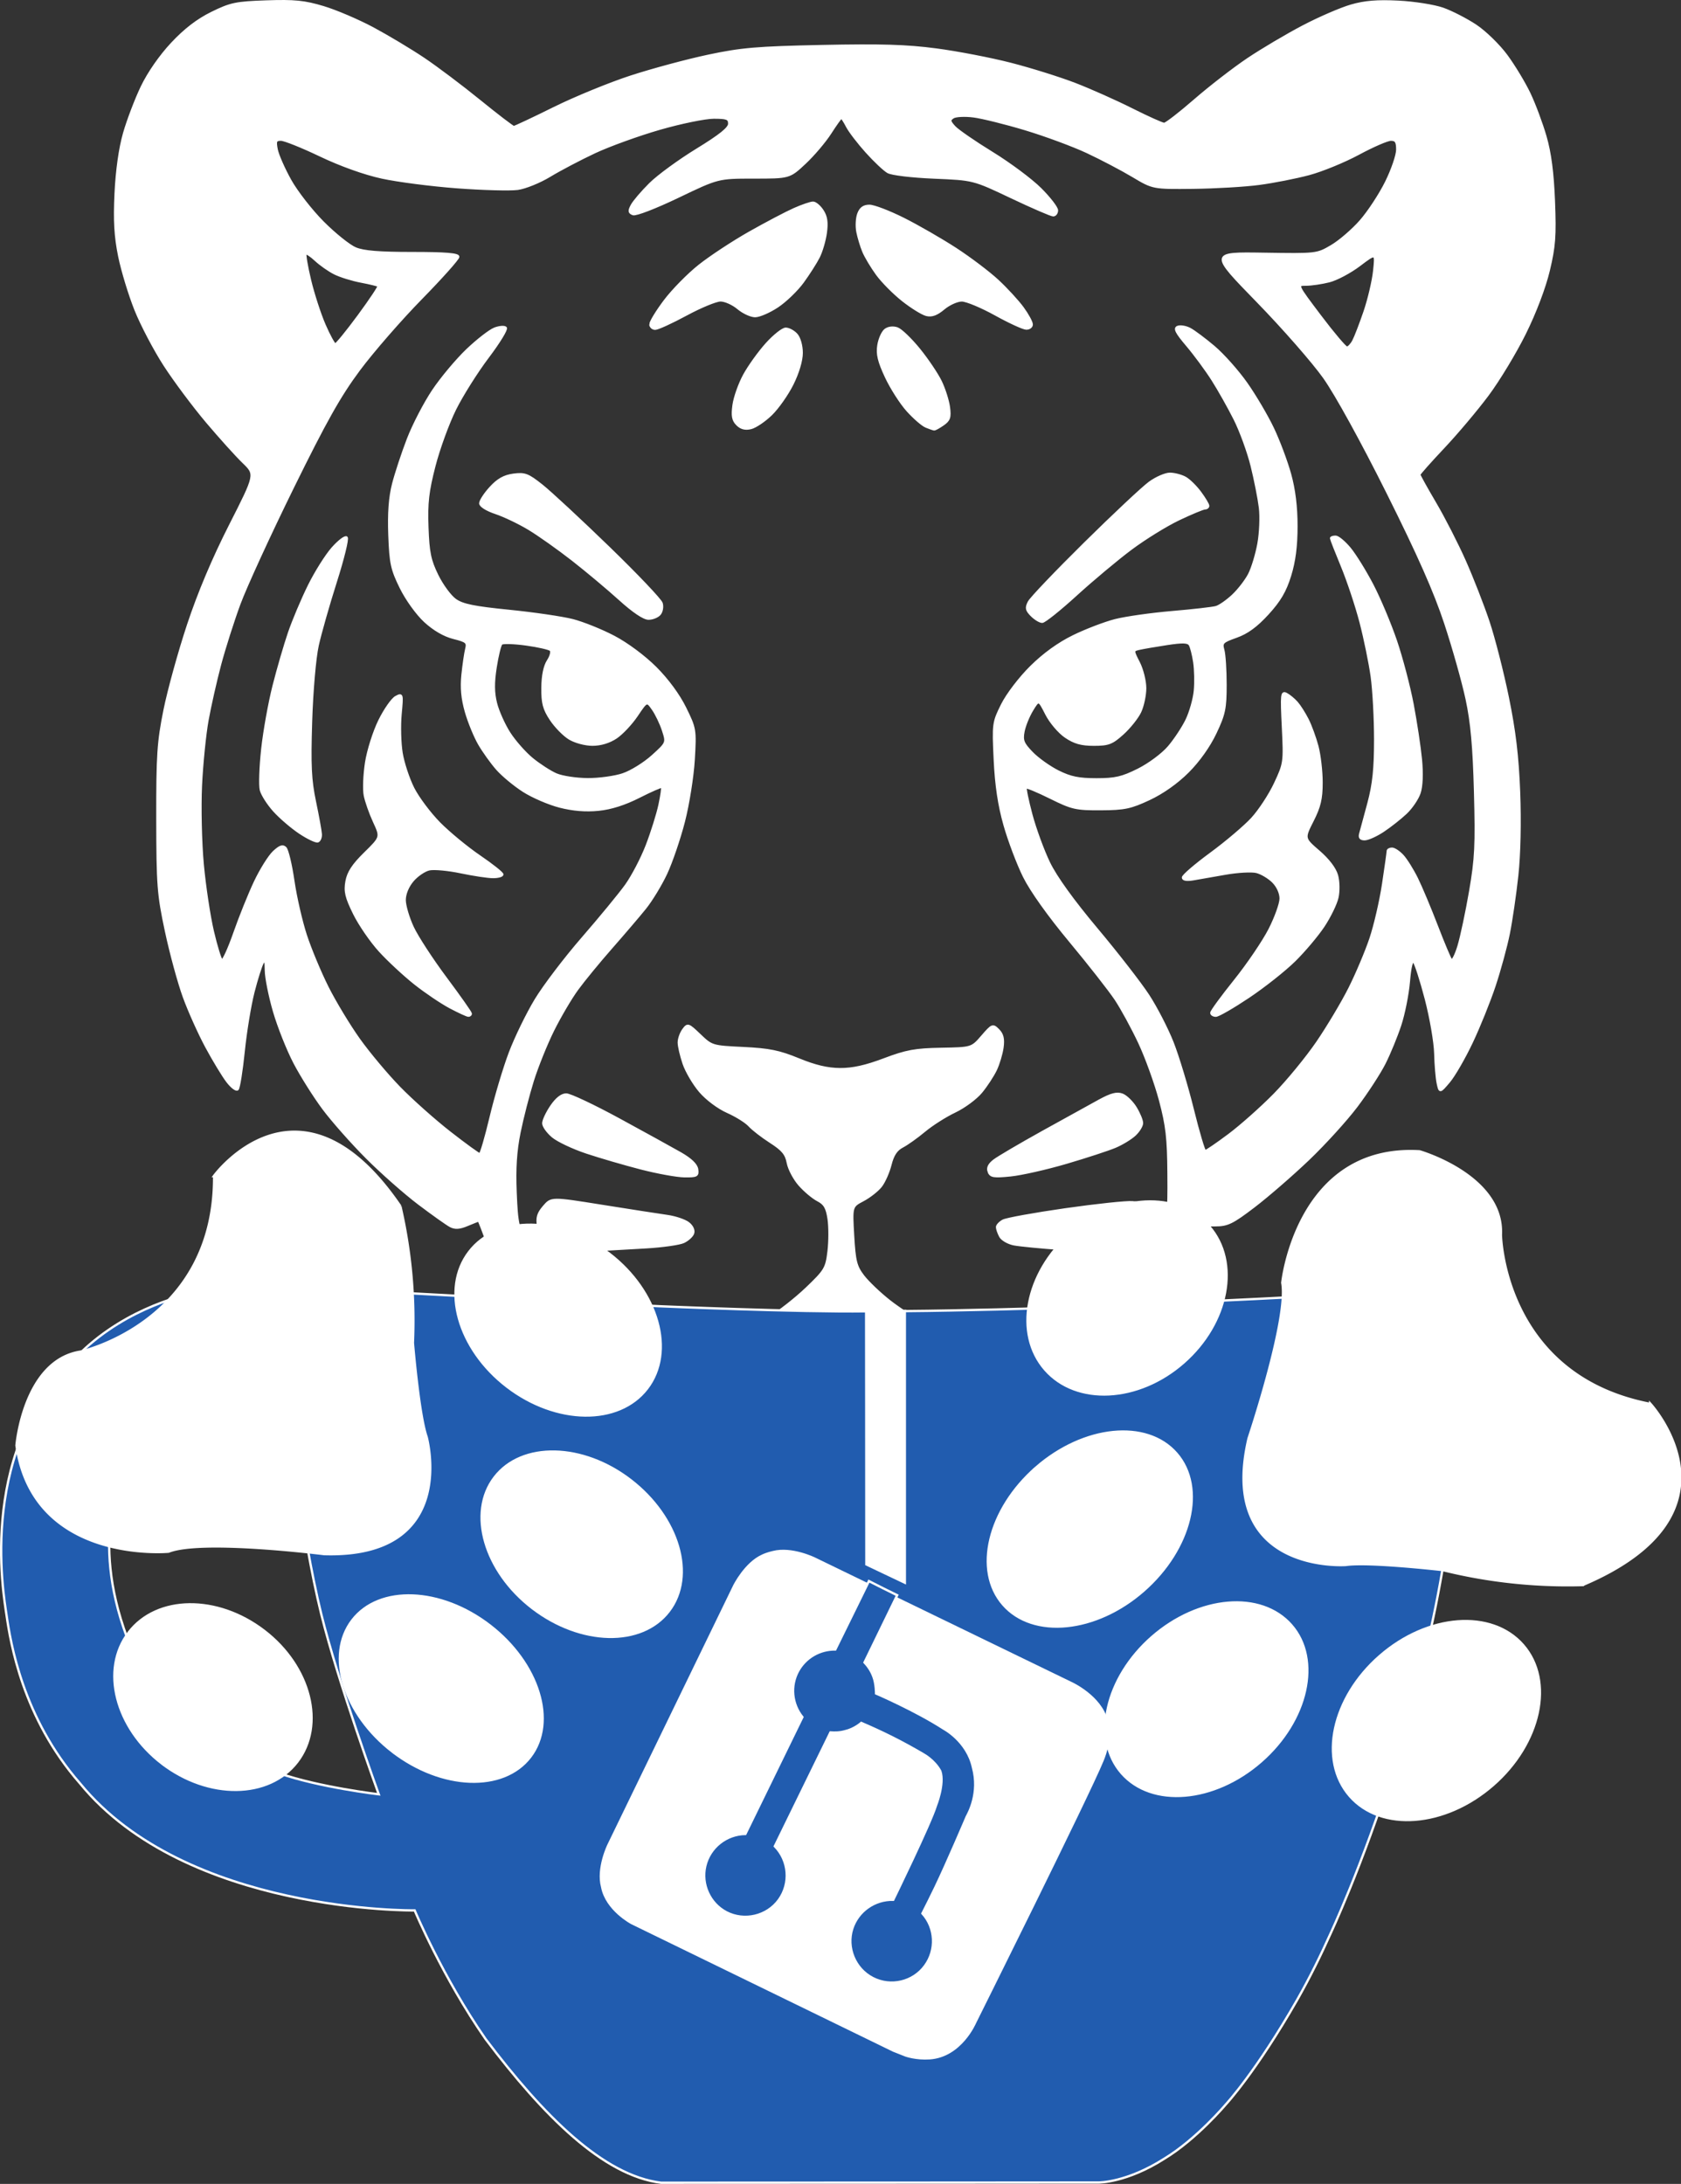
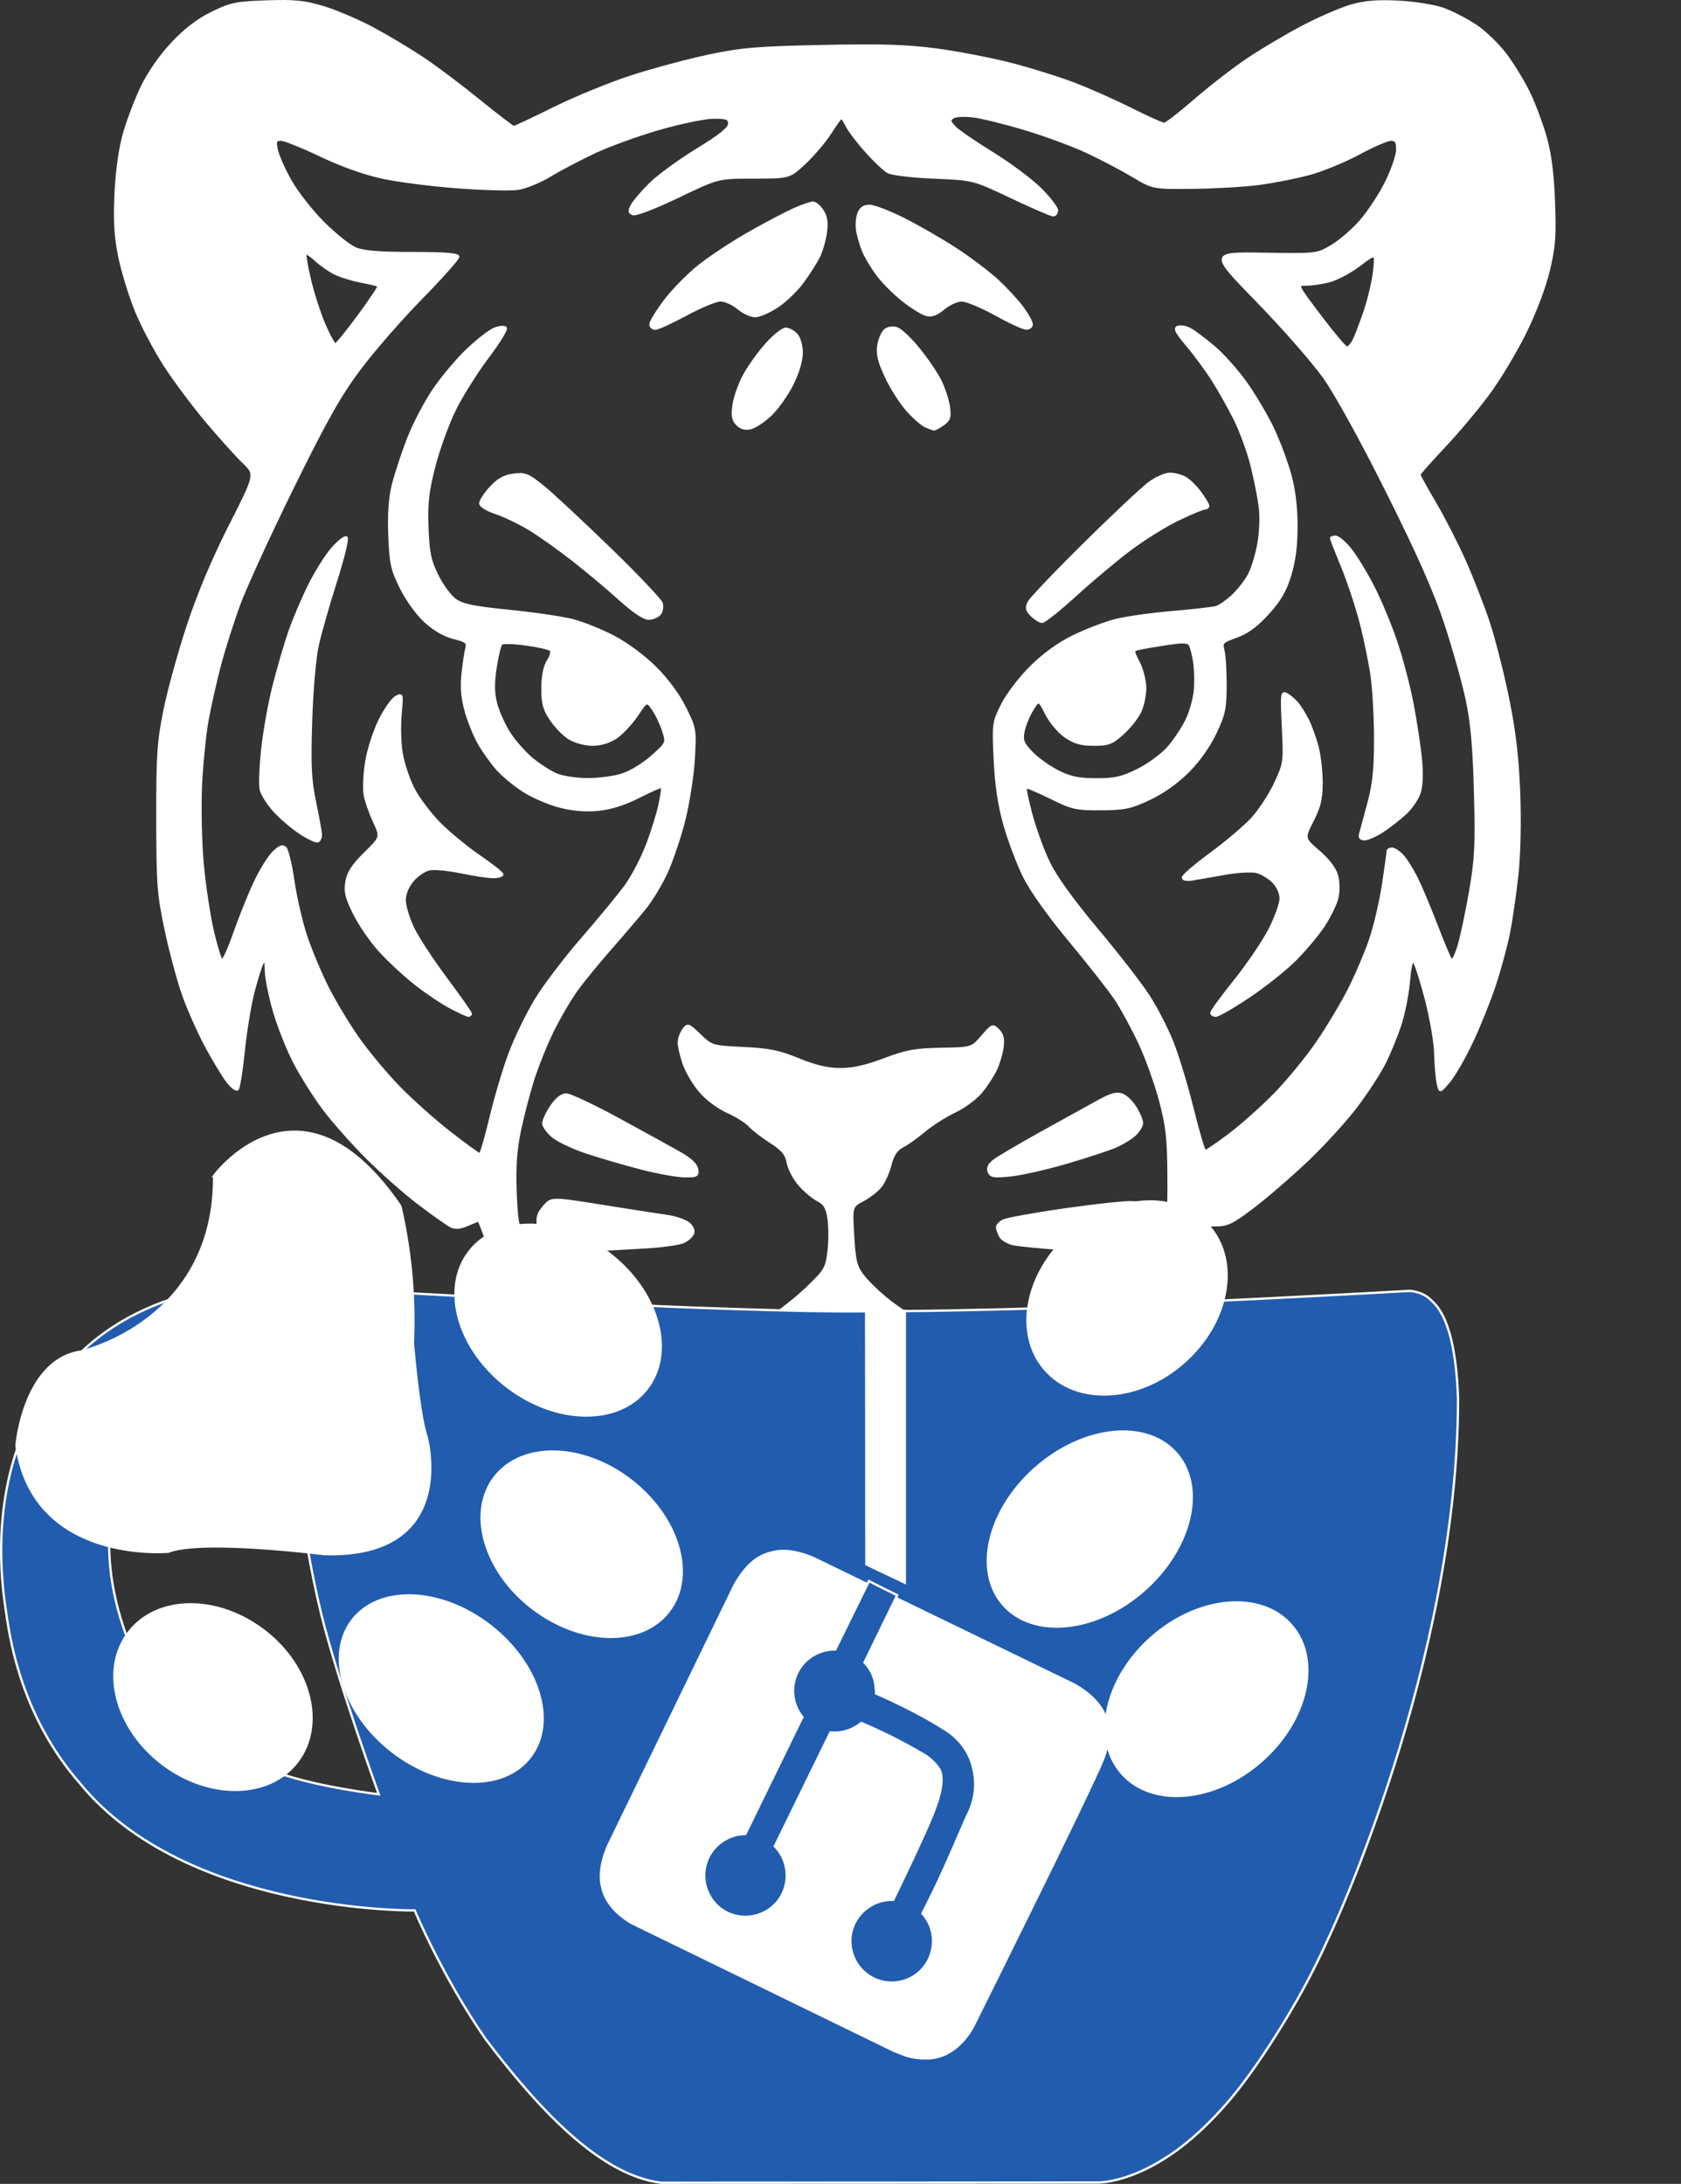
<svg xmlns="http://www.w3.org/2000/svg" xmlns:ns1="http://sodipodi.sourceforge.net/DTD/sodipodi-0.dtd" xmlns:ns2="http://www.inkscape.org/namespaces/inkscape" xml:space="preserve" viewBox="0 0 725.339 942.312" width="36.267" height="47.116" version="1.1" id="svg3" ns1:docname="logo.svg" ns2:version="1.4.2 (ebf0e940d0, 2025-05-08)">
  <rect x="0" y="0" width="725.339" height="942.312" fill="#333333" stroke="none" />
  <defs id="defs3" />
  <ns1:namedview id="namedview3" pagecolor="#ffffff" bordercolor="#000000" borderopacity="0.25" ns2:showpageshadow="2" ns2:pageopacity="0.0" ns2:pagecheckerboard="0" ns2:deskcolor="#d1d1d1" ns2:zoom="22.627417" ns2:cx="55.485785" ns2:cy="-17.500893" ns2:window-width="2560" ns2:window-height="1440" ns2:window-x="1916" ns2:window-y="0" ns2:window-maximized="0" ns2:current-layer="svg3">
    <ns2:page x="0" y="0" width="725.339" height="942.312" id="page2" margin="0" bleed="0" />
  </ns1:namedview>
  <path style="fill:#ffffff;stroke:#ffffff" d="m 356.119,692.374 c -2.991,-2.279 -10.945,-7.549 -17.676,-11.711 -6.73,-4.162 -15.071,-9.925 -18.534,-12.806 -6.297,-5.238 -6.297,-5.238 -7.983,-1.168 -0.986,2.379 -2.698,4.071 -4.123,4.071 -1.34,0 -7.232,-3.561 -13.092,-7.913 -5.86,-4.352 -12.604,-10.14 -14.985,-12.863 -2.381,-2.723 -5.847,-7.575 -7.702,-10.783 -1.855,-3.208 -4.342,-9.156 -5.528,-13.218 -1.215,-4.162 -2.164,-12.469 -2.174,-19.036 -0.01,-6.408 -0.382,-13.007 -0.827,-14.664 -0.552,-2.061 -3.993,-4.587 -10.879,-7.99 -6.014,-2.972 -13.847,-8.472 -19.445,-13.655 -5.156,-4.773 -11.499,-11.885 -14.097,-15.804 -2.598,-3.919 -6.404,-11.868 -8.458,-17.663 -2.054,-5.796 -3.892,-10.538 -4.083,-10.538 -0.191,0 -2.398,0.862 -4.903,1.916 -3.372,1.418 -5.268,1.539 -7.294,0.464 -1.506,-0.798 -7.633,-5.151 -13.616,-9.674 -5.983,-4.523 -16.094,-13.451 -22.47,-19.84 -6.376,-6.389 -14.789,-15.9 -18.695,-21.135 -3.906,-5.235 -9.517,-14.137 -12.469,-19.783 -2.952,-5.646 -6.929,-15.657 -8.839,-22.247 -1.91,-6.59 -3.491,-14.514 -3.514,-17.609 -0.033,-4.423 -0.333,-5.126 -1.405,-3.286 -0.75,1.287 -2.552,6.984 -4.003,12.66 -1.452,5.676 -3.337,17.166 -4.188,25.533 -0.852,8.367 -2.021,15.724 -2.597,16.348 -0.576,0.624 -2.597,-0.906 -4.49,-3.399 -1.893,-2.494 -5.962,-9.216 -9.042,-14.939 -3.08,-5.723 -7.414,-15.377 -9.632,-21.455 -2.218,-6.077 -5.694,-18.833 -7.724,-28.346 -3.395,-15.908 -3.696,-19.807 -3.739,-48.569 -0.042,-27.453 0.339,-33.183 3.112,-46.909 1.738,-8.6 6.304,-25.12 10.146,-36.712 4.578,-13.81 10.831,-28.637 18.137,-43.01 11.15,-21.935 11.15,-21.935 5.704,-27.194 -2.996,-2.892 -10.095,-10.766 -15.777,-17.496 -5.682,-6.73 -13.859,-17.685 -18.171,-24.344 -4.312,-6.659 -9.972,-17.434 -12.578,-23.944 -2.606,-6.51 -5.771,-16.935 -7.033,-23.165 -1.724,-8.506 -2.11,-15.243 -1.551,-27.044 0.47,-9.937 1.816,-19.466 3.66,-25.914 1.604,-5.609 5.044,-14.638 7.646,-20.065 2.885,-6.018 7.946,-13.305 12.973,-18.68 5.662,-6.052 11.057,-10.197 17.228,-13.235 8.117,-3.996 10.395,-4.471 23.6,-4.923 12.099,-0.414 16.323,0.012 24.527,2.473 5.451,1.635 15.112,5.764 21.468,9.176 6.356,3.412 16.146,9.28 21.755,13.041 5.609,3.761 16.468,11.936 24.132,18.166 7.664,6.231 14.33,11.328 14.814,11.328 0.484,0 8.286,-3.668 17.338,-8.152 9.052,-4.484 23.965,-10.6 33.139,-13.591 9.174,-2.992 24.164,-7.031 33.312,-8.975 14.421,-3.066 20.972,-3.627 49.265,-4.222 25.342,-0.533 36.337,-0.199 49.214,1.495 9.12,1.2 23.638,4.001 32.262,6.225 8.624,2.224 21.05,6.117 27.612,8.651 6.562,2.534 17.577,7.443 24.477,10.909 6.901,3.466 13.205,6.301 14.009,6.301 0.804,0 6.782,-4.626 13.284,-10.28 6.502,-5.654 16.797,-13.616 22.878,-17.694 6.081,-4.077 16.788,-10.416 23.794,-14.086 7.006,-3.67 16.345,-7.708 20.753,-8.974 5.91,-1.697 11.266,-2.135 20.395,-1.669 6.809,0.348 15.44,1.714 19.179,3.035 3.739,1.321 10.099,4.589 14.133,7.261 4.034,2.672 10.002,8.483 13.262,12.912 3.261,4.429 7.718,11.806 9.906,16.394 2.188,4.588 5.303,12.93 6.924,18.539 2.057,7.118 3.158,15.536 3.645,27.874 0.593,15.008 0.257,19.523 -2.222,29.913 -1.774,7.435 -5.823,18.106 -10.318,27.194 -4.069,8.226 -11.279,20.157 -16.024,26.514 -4.744,6.357 -13.324,16.538 -19.065,22.625 -5.741,6.087 -10.439,11.383 -10.439,11.769 0,0.386 3.092,5.956 6.872,12.378 3.78,6.422 9.524,17.656 12.764,24.965 3.24,7.309 7.816,19.033 10.168,26.053 2.352,7.02 6.108,21.695 8.347,32.61 2.994,14.6 4.287,25.416 4.891,40.92 0.503,12.9 0.196,26.877 -0.792,36.032 -0.887,8.226 -2.54,19.545 -3.673,25.154 -1.133,5.609 -3.889,15.704 -6.124,22.435 -2.235,6.73 -6.678,17.744 -9.874,24.474 -3.196,6.73 -7.595,14.343 -9.776,16.917 -3.966,4.679 -3.966,4.679 -4.825,0.68 -0.472,-2.2 -0.957,-7.977 -1.076,-12.838 -0.12,-4.861 -1.946,-15.457 -4.059,-23.546 -2.113,-8.089 -4.443,-15.309 -5.177,-16.043 -0.874,-0.873 -1.626,2.096 -2.178,8.59 -0.464,5.458 -2.144,13.881 -3.734,18.718 -1.59,4.836 -4.637,12.253 -6.772,16.481 -2.135,4.228 -7.551,12.559 -12.037,18.512 -4.486,5.953 -13.873,16.28 -20.861,22.95 -6.988,6.669 -17.513,15.797 -23.389,20.284 -9.325,7.12 -11.447,8.158 -16.676,8.158 -5.991,0 -5.991,0 -10.012,9.995 -2.211,5.497 -6.217,13.305 -8.903,17.35 -2.685,4.045 -8.591,10.712 -13.124,14.814 -4.533,4.102 -13.339,10.062 -19.568,13.243 -11.325,5.784 -11.325,5.784 -11.348,18.701 -0.012,7.104 -0.897,16.202 -1.965,20.217 -1.069,4.015 -3.572,10.63 -5.563,14.7 -1.991,4.07 -6.769,10.596 -10.618,14.502 -3.849,3.906 -10.928,9.705 -15.732,12.888 -4.804,3.182 -9.692,5.602 -10.862,5.376 -1.17,-0.225 -2.324,-1.626 -2.563,-3.114 -0.239,-1.487 -0.701,-3.508 -1.027,-4.492 -0.401,-1.213 -2.672,-0.054 -7.059,3.601 -3.557,2.964 -11.974,8.93 -18.704,13.257 -6.731,4.327 -14.748,9.896 -17.816,12.375 -3.068,2.479 -6.128,4.49 -6.798,4.469 -0.671,-0.021 -3.667,-1.902 -6.658,-4.181 z m 13.407,-36.728 c 3.517,-2.33 9.182,-8.142 12.59,-12.917 3.407,-4.775 6.625,-8.681 7.152,-8.681 0.526,0 2.635,3.421 4.686,7.603 3.729,7.603 3.729,7.603 14.043,-1.627 9.727,-8.706 10.42,-9.085 12.191,-6.664 1.032,1.412 1.877,3.062 1.877,3.667 0,0.605 0.564,1.1 1.252,1.1 0.689,0 4.013,-2.76 7.386,-6.134 3.824,-3.824 7.193,-8.964 8.945,-13.648 1.762,-4.71 2.811,-10.749 2.811,-16.184 0,-8.67 0,-8.67 -15.296,-9.192 -11.818,-0.403 -17.074,-1.225 -23.114,-3.614 -4.3,-1.7 -14.674,-7.704 -23.054,-13.341 -8.38,-5.638 -16.046,-10.561 -17.035,-10.94 -0.989,-0.38 -8.359,3.636 -16.377,8.923 -8.018,5.287 -18.861,11.618 -24.096,14.068 -8.517,3.987 -11.055,4.51 -24.134,4.975 -14.617,0.52 -14.617,0.52 -14.587,11.587 0.022,8.164 0.755,12.672 2.794,17.186 1.52,3.365 4.996,8.413 7.724,11.217 2.728,2.804 5.382,5.099 5.897,5.099 0.515,0 1.32,-1.53 1.79,-3.399 0.469,-1.87 1.379,-3.399 2.021,-3.399 0.642,0 5.549,4.056 10.903,9.013 5.354,4.957 9.947,8.781 10.206,8.498 0.259,-0.283 1.841,-3.727 3.515,-7.653 1.675,-3.926 3.449,-7.138 3.944,-7.138 0.494,0 2.016,1.891 3.381,4.202 1.365,2.311 4.403,6.393 6.752,9.071 2.348,2.678 6.656,6.6 9.572,8.715 2.917,2.115 6.33,3.846 7.585,3.846 1.255,0 5.16,-1.906 8.677,-4.236 z m -52.666,-79.908 c 3.834,-1.287 10.507,-4.449 14.83,-7.027 4.323,-2.578 11.694,-8.358 16.381,-12.845 8.027,-7.685 8.576,-8.611 9.46,-15.968 0.516,-4.295 0.524,-10.571 0.019,-13.946 -0.729,-4.862 -1.707,-6.543 -4.713,-8.097 -2.086,-1.079 -5.638,-4.062 -7.892,-6.631 -2.255,-2.568 -4.505,-6.83 -5.001,-9.471 -0.716,-3.815 -2.249,-5.667 -7.463,-9.012 -3.609,-2.316 -7.721,-5.499 -9.138,-7.073 -1.417,-1.574 -5.665,-4.233 -9.441,-5.907 -3.942,-1.748 -8.976,-5.511 -11.823,-8.838 -2.727,-3.186 -5.91,-8.584 -7.072,-11.995 -1.162,-3.411 -2.113,-7.506 -2.113,-9.099 0,-1.593 0.877,-4.085 1.949,-5.536 1.883,-2.55 2.124,-2.472 7.138,2.327 5.129,4.908 5.348,4.974 18.786,5.62 11.113,0.535 15.46,1.419 23.794,4.845 7.175,2.948 12.488,4.205 17.923,4.237 5.449,0.033 11.059,-1.214 19.036,-4.231 9.556,-3.615 13.365,-4.315 24.555,-4.518 13.245,-0.24 13.245,-0.24 17.73,-5.428 4.336,-5.016 4.568,-5.106 6.957,-2.717 1.814,1.814 2.293,3.803 1.801,7.474 -0.369,2.751 -1.667,7.102 -2.884,9.667 -1.217,2.565 -4.054,6.897 -6.303,9.625 -2.249,2.729 -7.357,6.507 -11.352,8.397 -3.994,1.89 -9.897,5.636 -13.116,8.326 -3.219,2.69 -7.507,5.746 -9.529,6.791 -2.618,1.354 -4.106,3.61 -5.172,7.842 -0.823,3.268 -2.683,7.45 -4.133,9.294 -1.451,1.844 -4.904,4.549 -7.674,6.012 -5.037,2.659 -5.037,2.659 -4.305,15.31 0.636,10.994 1.209,13.277 4.371,17.422 2.001,2.624 7.096,7.487 11.322,10.808 4.226,3.321 11.709,8.155 16.628,10.743 5.634,2.964 12.503,5.258 18.559,6.197 7.042,1.093 12.614,1.081 20.822,-0.043 6.164,-0.844 14.422,-2.737 18.351,-4.207 3.929,-1.47 10.731,-4.991 15.115,-7.825 4.384,-2.834 10.596,-8.134 13.805,-11.779 3.208,-3.645 8.404,-11.819 11.546,-18.164 5.712,-11.537 5.712,-11.537 5.588,-29.986 -0.103,-15.28 -0.729,-20.716 -3.646,-31.646 -1.937,-7.258 -5.955,-18.389 -8.928,-24.735 -2.974,-6.346 -7.566,-14.786 -10.205,-18.756 -2.639,-3.97 -11.52,-15.297 -19.736,-25.171 -9.184,-11.039 -16.825,-21.774 -19.838,-27.874 -2.696,-5.456 -6.463,-15.427 -8.373,-22.158 -2.416,-8.515 -3.701,-17.083 -4.227,-28.169 -0.738,-15.555 -0.663,-16.117 3.168,-23.789 2.213,-4.431 7.643,-11.54 12.454,-16.302 5.565,-5.51 11.944,-10.113 18.356,-13.242 5.404,-2.638 13.497,-5.734 17.984,-6.879 4.487,-1.145 15.501,-2.707 24.474,-3.472 8.974,-0.765 17.54,-1.74 19.036,-2.168 1.496,-0.428 4.761,-2.699 7.258,-5.046 2.496,-2.348 5.66,-6.444 7.03,-9.102 1.371,-2.658 3.176,-8.605 4.012,-13.216 0.836,-4.61 1.127,-11.614 0.647,-15.562 -0.48,-3.949 -2.085,-12.075 -3.567,-18.057 -1.482,-5.983 -4.774,-15.021 -7.315,-20.086 -2.542,-5.065 -6.848,-12.713 -9.569,-16.996 -2.721,-4.283 -7.674,-11 -11.006,-14.927 -4.681,-5.517 -5.595,-7.318 -4.019,-7.923 1.122,-0.431 3.464,-0.041 5.205,0.867 1.741,0.907 6.421,4.404 10.4,7.77 3.979,3.366 10.293,10.472 14.031,15.791 3.738,5.319 8.879,14.054 11.424,19.411 2.545,5.357 5.867,14.217 7.383,19.688 1.845,6.657 2.757,14.069 2.757,22.409 0,8.667 -0.837,15.173 -2.751,21.367 -2.067,6.692 -4.464,10.781 -9.644,16.448 -4.855,5.312 -8.851,8.238 -13.516,9.894 -6.088,2.162 -6.544,2.63 -5.652,5.79 0.533,1.891 0.97,8.638 0.97,14.995 0,10.188 -0.517,12.648 -4.363,20.768 -2.709,5.72 -7.206,12.053 -11.865,16.712 -4.722,4.722 -10.91,9.097 -16.698,11.805 -8.024,3.755 -10.68,4.311 -20.853,4.363 -10.761,0.055 -12.434,-0.326 -21.747,-4.948 -5.55,-2.754 -10.352,-4.746 -10.673,-4.425 -0.321,0.321 0.766,5.623 2.415,11.784 1.649,6.161 5.072,15.494 7.608,20.741 2.966,6.139 10.304,16.327 20.579,28.576 8.783,10.47 18.779,23.335 22.213,28.59 3.434,5.255 8.167,14.433 10.517,20.395 2.35,5.963 6.274,18.948 8.721,28.857 2.446,9.909 4.856,18.016 5.354,18.016 0.499,0 5.128,-3.159 10.287,-7.021 5.159,-3.862 13.97,-11.689 19.578,-17.393 5.609,-5.705 13.944,-15.853 18.523,-22.552 4.579,-6.699 10.85,-17.213 13.935,-23.364 3.086,-6.151 7.156,-15.787 9.044,-21.413 1.889,-5.626 4.333,-16.195 5.432,-23.488 1.099,-7.292 2.002,-13.718 2.007,-14.279 0,-0.561 0.819,-1.02 1.81,-1.02 0.991,0 3.065,1.377 4.609,3.059 1.544,1.683 4.311,6.119 6.149,9.858 1.839,3.739 5.692,12.917 8.564,20.395 2.871,7.478 5.671,14.132 6.222,14.786 0.551,0.654 1.991,-2.1 3.202,-6.119 1.21,-4.019 3.467,-14.65 5.014,-23.624 2.424,-14.056 2.715,-19.99 2.097,-42.83 -0.534,-19.762 -1.458,-29.976 -3.628,-40.111 -1.601,-7.478 -5.74,-22.163 -9.197,-32.632 -4.53,-13.717 -11.504,-29.484 -24.959,-56.427 -11.111,-22.249 -22.163,-42.332 -27.29,-49.591 -4.739,-6.71 -17.739,-21.561 -28.888,-33.001 -20.271,-20.802 -20.271,-20.802 2.719,-20.436 22.91,0.364 23.013,0.352 29.336,-3.361 3.49,-2.05 9.144,-6.926 12.564,-10.836 3.421,-3.91 8.367,-11.455 10.991,-16.767 2.624,-5.311 4.772,-11.6 4.772,-13.975 0,-3.418 -0.569,-4.318 -2.732,-4.318 -1.503,0 -7.774,2.719 -13.937,6.043 -6.162,3.323 -15.793,7.272 -21.402,8.776 -5.609,1.503 -15.289,3.408 -21.512,4.233 -6.223,0.825 -19.072,1.582 -28.553,1.681 -17.238,0.181 -17.238,0.181 -25.933,-5.017 -4.782,-2.859 -13.654,-7.519 -19.715,-10.356 -6.061,-2.837 -18.057,-7.276 -26.657,-9.866 -8.6,-2.59 -18.696,-5.094 -22.435,-5.565 -3.739,-0.471 -7.692,-0.271 -8.784,0.445 -1.703,1.117 -1.625,1.701 0.546,4.099 1.392,1.538 8.71,6.59 16.262,11.225 7.552,4.636 16.943,11.635 20.869,15.553 3.926,3.919 7.138,8.082 7.138,9.253 0,1.171 -0.727,2.128 -1.616,2.128 -0.889,0 -8.996,-3.505 -18.016,-7.79 -16.4,-7.79 -16.4,-7.79 -33.396,-8.498 -9.564,-0.399 -18.264,-1.435 -19.895,-2.37 -1.595,-0.914 -5.768,-4.853 -9.275,-8.753 -3.506,-3.9 -7.265,-8.812 -8.353,-10.915 -1.088,-2.103 -2.204,-3.824 -2.481,-3.824 -0.277,0 -2.428,2.999 -4.78,6.665 -2.352,3.666 -7.285,9.478 -10.961,12.917 -6.684,6.252 -6.684,6.252 -22.038,6.252 -15.354,0 -15.354,0 -32.671,8.311 -9.743,4.676 -18.244,7.956 -19.435,7.498 -1.735,-0.666 -1.83,-1.352 -0.522,-3.794 0.878,-1.64 4.422,-5.791 7.877,-9.224 3.455,-3.433 12.553,-10.084 20.218,-14.78 10,-6.126 13.937,-9.287 13.937,-11.192 0,-2.272 -0.962,-2.654 -6.69,-2.654 -3.679,0 -14.166,2.152 -23.303,4.782 -9.137,2.63 -21.763,7.195 -28.056,10.144 -6.293,2.949 -15.011,7.53 -19.373,10.18 -4.362,2.65 -10.6,5.18 -13.863,5.623 -3.263,0.443 -15.014,0.128 -26.113,-0.7 -11.099,-0.828 -25.708,-2.712 -32.464,-4.187 -7.554,-1.649 -17.782,-5.308 -26.563,-9.502 -7.854,-3.752 -15.501,-6.821 -16.994,-6.821 -2.323,0 -2.59,0.621 -1.853,4.31 0.474,2.371 3.103,8.336 5.843,13.257 2.739,4.921 9.103,13.085 14.142,18.143 5.039,5.058 11.338,10.106 13.999,11.217 3.528,1.474 10.188,2.021 24.597,2.021 14.189,0 19.759,0.449 19.759,1.592 0,0.876 -7.238,8.983 -16.084,18.016 -8.846,9.033 -20.866,22.848 -26.71,30.7 -8.37,11.247 -14.457,22.068 -28.677,50.988 -9.928,20.191 -20.267,42.719 -22.975,50.061 -2.708,7.342 -6.45,19.083 -8.315,26.091 -1.865,7.008 -4.312,17.827 -5.438,24.042 -1.126,6.215 -2.404,18.949 -2.841,28.297 -0.437,9.348 -0.088,24.644 0.776,33.992 0.864,9.348 2.826,22.344 4.36,28.881 1.534,6.537 3.279,12.187 3.876,12.556 0.597,0.369 3.058,-4.977 5.469,-11.881 2.411,-6.904 6.42,-16.845 8.91,-22.091 2.49,-5.247 6.106,-11.023 8.035,-12.835 2.63,-2.471 3.897,-2.907 5.062,-1.743 0.854,0.854 2.379,7.24 3.388,14.191 1.009,6.951 3.437,17.532 5.394,23.515 1.958,5.983 6.17,16.078 9.361,22.435 3.191,6.357 9.287,16.452 13.548,22.435 4.261,5.983 12.129,15.375 17.486,20.873 5.357,5.497 15.153,14.216 21.77,19.376 6.617,5.159 12.43,9.376 12.917,9.37 0.487,-0.005 2.595,-7.195 4.685,-15.976 2.089,-8.781 5.829,-21.319 8.31,-27.862 2.482,-6.542 7.48,-16.806 11.108,-22.807 3.628,-6.001 12.737,-17.982 20.243,-26.624 7.506,-8.642 15.927,-18.876 18.715,-22.743 2.787,-3.867 6.836,-11.619 8.998,-17.228 2.162,-5.609 4.636,-13.499 5.498,-17.534 0.862,-4.035 1.354,-7.551 1.092,-7.813 -0.262,-0.262 -4.71,1.674 -9.886,4.303 -6.252,3.174 -12.155,5.052 -17.589,5.593 -5.502,0.548 -10.965,0.101 -16.692,-1.366 -4.682,-1.199 -11.709,-4.227 -15.616,-6.727 -3.907,-2.501 -9.051,-6.768 -11.433,-9.483 -2.381,-2.715 -5.851,-7.561 -7.711,-10.769 -1.86,-3.208 -4.423,-9.462 -5.696,-13.897 -1.623,-5.655 -2.066,-10.438 -1.484,-16.011 0.457,-4.371 1.19,-9.377 1.628,-11.125 0.715,-2.847 0.143,-3.343 -5.492,-4.762 -4.025,-1.014 -8.468,-3.591 -12.338,-7.158 -3.426,-3.158 -7.952,-9.444 -10.442,-14.5 -3.893,-7.909 -4.452,-10.493 -4.904,-22.684 -0.353,-9.543 0.144,-16.31 1.625,-22.087 1.174,-4.581 4.051,-13.299 6.393,-19.373 2.342,-6.074 7.21,-15.456 10.817,-20.849 3.607,-5.393 10.23,-13.307 14.718,-17.588 4.488,-4.281 9.838,-8.421 11.889,-9.201 2.051,-0.78 4.19,-0.936 4.753,-0.348 0.563,0.589 -2.91,6.271 -7.717,12.628 -4.807,6.357 -11.184,16.484 -14.172,22.506 -2.987,6.022 -7,17.035 -8.916,24.474 -2.837,11.015 -3.396,15.932 -3.013,26.488 0.393,10.829 1.094,14.236 4.258,20.702 2.083,4.257 5.581,9.018 7.775,10.58 3.162,2.251 7.981,3.24 23.27,4.774 10.605,1.064 22.922,2.867 27.372,4.007 4.449,1.14 12.449,4.357 17.777,7.15 5.688,2.981 13.116,8.499 17.993,13.364 5.16,5.147 9.998,11.724 12.774,17.362 4.367,8.871 4.45,9.374 3.688,22.312 -0.429,7.28 -2.345,19.307 -4.256,26.726 -1.912,7.419 -5.343,17.48 -7.626,22.358 -2.282,4.877 -6.407,11.656 -9.165,15.064 -2.758,3.408 -9.319,11.091 -14.579,17.073 -5.261,5.983 -11.853,14.018 -14.649,17.857 -2.796,3.839 -7.474,11.793 -10.395,17.676 -2.921,5.883 -6.864,15.667 -8.763,21.744 -1.899,6.076 -4.479,16.114 -5.733,22.306 -1.625,8.017 -2.107,15.484 -1.677,25.934 0.559,13.58 0.981,15.437 5.645,24.875 3.25,6.576 7.863,13.021 12.985,18.144 4.37,4.37 11.541,9.853 15.936,12.185 4.395,2.332 11.356,5.183 15.469,6.335 4.113,1.152 9.314,2.371 11.557,2.708 2.244,0.337 8.974,0.316 14.957,-0.046 5.983,-0.363 14.014,-1.713 17.848,-3 z m -74.707,-36.813 c -2.855,-0.559 -6.088,-1.913 -7.184,-3.01 -1.096,-1.096 -2.341,-4.138 -2.766,-6.76 -0.612,-3.769 -0.094,-5.557 2.476,-8.544 3.249,-3.777 3.249,-3.777 24.954,-0.307 11.937,1.909 24.633,3.88 28.212,4.381 3.579,0.501 7.747,1.914 9.261,3.14 1.667,1.35 2.423,3.091 1.916,4.413 -0.461,1.201 -2.311,2.854 -4.11,3.674 -1.8,0.82 -8.956,1.835 -15.902,2.256 -6.946,0.421 -16.912,0.991 -22.147,1.269 -5.235,0.277 -11.854,0.046 -14.709,-0.513 z m 215.46,-0.075 c -8.492,-0.6 -17.509,-1.479 -20.039,-1.953 -2.53,-0.475 -5.219,-2.02 -5.976,-3.434 -0.757,-1.414 -1.376,-3.202 -1.376,-3.973 0,-0.771 1.176,-2.031 2.613,-2.8 1.437,-0.769 13.521,-2.96 26.854,-4.868 13.332,-1.908 26.363,-3.289 28.956,-3.068 4.007,0.341 4.903,1.059 5.962,4.775 0.863,3.028 0.714,5.659 -0.483,8.55 -0.951,2.297 -2.717,4.703 -3.923,5.346 -1.206,0.644 -5.558,1.473 -9.671,1.843 -4.113,0.37 -14.426,0.182 -22.918,-0.418 z m -181.035,-34.721 c -7.104,-1.834 -17.68,-4.921 -23.502,-6.859 -5.822,-1.938 -12.399,-5.05 -14.617,-6.917 -2.218,-1.866 -4.032,-4.42 -4.032,-5.676 0,-1.256 1.552,-4.566 3.448,-7.357 2.244,-3.303 4.499,-5.071 6.458,-5.065 1.656,0.005 11.882,4.835 22.726,10.734 10.844,5.899 22.775,12.472 26.514,14.608 4.494,2.567 6.946,4.92 7.233,6.942 0.394,2.776 -0.11,3.053 -5.439,2.992 -3.23,-0.037 -11.686,-1.568 -18.79,-3.402 z m 150.065,1.449 c -0.636,-1.656 0.097,-3.182 2.348,-4.891 1.799,-1.366 11.226,-6.903 20.947,-12.304 9.722,-5.401 20.735,-11.486 24.474,-13.522 5.112,-2.783 7.556,-3.41 9.849,-2.526 1.678,0.647 4.276,3.186 5.774,5.642 1.498,2.456 2.725,5.43 2.728,6.608 0,1.178 -1.38,3.444 -3.073,5.034 -1.693,1.59 -5.517,3.922 -8.498,5.182 -2.981,1.26 -12.457,4.358 -21.057,6.886 -8.6,2.527 -19.446,4.978 -24.103,5.446 -7.32,0.736 -8.591,0.525 -9.39,-1.556 z m -232.336,-70.911 c -3.733,-1.973 -10.563,-6.576 -15.178,-10.229 -4.614,-3.653 -11.467,-10.009 -15.229,-14.125 -3.761,-4.115 -8.748,-11.361 -11.082,-16.101 -3.493,-7.096 -4.076,-9.552 -3.297,-13.901 0.697,-3.891 2.797,-7.099 7.973,-12.177 7.027,-6.894 7.027,-6.894 3.926,-13.597 -1.706,-3.687 -3.505,-8.81 -3.999,-11.385 -0.493,-2.575 -0.24,-8.925 0.562,-14.111 0.803,-5.187 3.377,-13.324 5.723,-18.089 2.345,-4.764 5.545,-9.347 7.111,-10.185 2.79,-1.493 2.831,-1.344 2.014,7.397 -0.458,4.906 -0.26,12.44 0.44,16.742 0.7,4.302 2.966,11.167 5.034,15.256 2.069,4.089 7.138,10.853 11.264,15.032 4.127,4.179 11.931,10.612 17.342,14.296 5.412,3.684 9.839,7.202 9.839,7.818 0,0.616 -1.796,1.12 -3.99,1.12 -2.195,0 -8.446,-0.937 -13.892,-2.083 -5.446,-1.146 -11.588,-1.712 -13.649,-1.26 -2.061,0.453 -5.294,2.661 -7.184,4.907 -2.107,2.504 -3.431,5.752 -3.423,8.398 0.01,2.373 1.567,7.653 3.467,11.734 1.899,4.081 8.318,13.938 14.263,21.904 5.945,7.967 10.81,14.876 10.81,15.355 0,0.479 -0.464,0.87 -1.031,0.87 -0.567,0 -4.085,-1.614 -7.818,-3.587 z m 328.375,2.353 c 0,-0.678 4.585,-6.95 10.19,-13.937 5.604,-6.987 12.335,-16.916 14.957,-22.064 2.622,-5.148 4.767,-11.142 4.767,-13.319 0,-2.371 -1.316,-5.274 -3.282,-7.24 -1.805,-1.805 -5.002,-3.714 -7.105,-4.242 -2.102,-0.528 -8.121,-0.203 -13.374,0.722 -5.253,0.925 -11.54,2.023 -13.97,2.442 -2.778,0.478 -4.419,0.203 -4.419,-0.742 0,-0.826 5.405,-5.47 12.012,-10.319 6.606,-4.849 14.613,-11.638 17.792,-15.087 3.179,-3.449 7.651,-10.269 9.938,-15.156 4.073,-8.704 4.142,-9.201 3.395,-24.366 -0.7,-14.205 -0.574,-15.38 1.52,-14.26 1.255,0.672 3.272,2.349 4.482,3.727 1.21,1.378 3.287,4.647 4.616,7.264 1.328,2.617 3.231,7.818 4.227,11.557 0.996,3.739 1.811,10.776 1.81,15.636 -9e-4,7.021 -0.797,10.408 -3.875,16.476 -3.874,7.638 -3.874,7.638 2.68,13.284 4.111,3.541 7.035,7.385 7.842,10.311 0.73,2.643 0.805,6.806 0.174,9.604 -0.613,2.716 -3.302,8.233 -5.976,12.261 -2.674,4.027 -8.32,10.726 -12.547,14.885 -4.227,4.16 -13.146,11.216 -19.82,15.68 -6.674,4.464 -13.012,8.117 -14.085,8.117 -1.073,0 -1.95,-0.555 -1.95,-1.233 z m -393.254,-77.663 c -3.455,-2.288 -8.455,-6.567 -11.112,-9.507 -2.656,-2.94 -5.242,-6.989 -5.746,-8.996 -0.504,-2.007 -0.226,-9.969 0.618,-17.694 0.843,-7.724 3.054,-20.017 4.912,-27.317 1.858,-7.3 4.844,-17.564 6.636,-22.809 1.792,-5.245 5.638,-14.359 8.547,-20.254 2.909,-5.895 7.523,-13.229 10.253,-16.298 2.73,-3.069 5.439,-5.114 6.022,-4.544 0.582,0.57 -1.518,9.136 -4.667,19.036 -3.149,9.9 -6.675,22.283 -7.835,27.517 -1.196,5.393 -2.428,19.59 -2.842,32.761 -0.599,19.038 -0.298,25.31 1.665,34.672 1.318,6.286 2.463,12.591 2.546,14.011 0.082,1.42 -0.494,2.807 -1.281,3.083 -0.787,0.276 -4.258,-1.371 -7.712,-3.66 z m 457.519,0.374 c 0.372,-1.309 1.973,-7.237 3.558,-13.173 2.191,-8.206 2.881,-14.784 2.881,-27.435 0,-9.153 -0.662,-21.4 -1.471,-27.217 -0.809,-5.816 -2.969,-16.342 -4.801,-23.391 -1.831,-7.049 -5.453,-17.944 -8.047,-24.211 -2.594,-6.267 -4.717,-11.694 -4.717,-12.059 0,-0.365 0.873,-0.664 1.94,-0.664 1.067,0 3.832,2.294 6.144,5.099 2.312,2.804 6.711,9.919 9.776,15.81 3.065,5.891 7.612,16.709 10.105,24.039 2.493,7.33 5.73,19.642 7.193,27.36 1.463,7.718 3.082,18.434 3.597,23.814 0.585,6.11 0.367,11.506 -0.579,14.375 -0.834,2.526 -3.493,6.453 -5.909,8.727 -2.416,2.274 -6.83,5.748 -9.808,7.72 -2.978,1.972 -6.567,3.586 -7.977,3.586 -1.792,0 -2.359,-0.716 -1.886,-2.379 z m -141.798,-94.189 c -2.293,-2.293 -2.49,-3.254 -1.185,-5.779 0.861,-1.665 11.736,-13.067 24.166,-25.336 12.43,-12.269 24.986,-24.048 27.902,-26.174 2.917,-2.126 6.894,-3.844 8.838,-3.818 1.944,0.026 4.896,0.805 6.56,1.729 1.664,0.925 4.57,3.775 6.458,6.335 1.888,2.559 3.433,5.147 3.433,5.749 0,0.603 -0.629,1.096 -1.398,1.096 -0.769,0 -5.818,2.097 -11.22,4.661 -5.402,2.564 -14.716,8.317 -20.697,12.786 -5.981,4.469 -16.639,13.385 -23.685,19.813 -7.046,6.429 -13.623,11.689 -14.617,11.689 -0.993,0 -3.044,-1.238 -4.557,-2.751 z m -177.72,-6.955 c -5.063,-4.59 -14.218,-12.262 -20.346,-17.049 -6.128,-4.787 -14.619,-10.798 -18.871,-13.358 -4.251,-2.56 -10.71,-5.645 -14.353,-6.855 -3.824,-1.27 -6.623,-3.024 -6.623,-4.15 0,-1.073 1.989,-4.12 4.42,-6.773 3.221,-3.515 5.906,-5.022 9.9,-5.558 4.87,-0.653 6.232,-0.137 12.236,4.636 3.716,2.954 16.667,14.977 28.781,26.718 12.113,11.741 22.412,22.571 22.887,24.066 0.475,1.495 0.126,3.607 -0.775,4.693 -0.901,1.086 -3.081,1.974 -4.844,1.974 -2.02,0 -6.611,-3.087 -12.411,-8.346 z m 50.666,-75.424 c -1.861,-1.861 -2.204,-3.71 -1.561,-8.401 0.454,-3.308 2.51,-9.113 4.57,-12.899 2.06,-3.786 6.402,-9.84 9.65,-13.452 3.248,-3.613 6.977,-6.569 8.287,-6.569 1.31,0 3.395,1.119 4.633,2.487 1.307,1.444 2.25,4.774 2.25,7.941 0,3.321 -1.571,8.598 -4.017,13.493 -2.209,4.421 -6.339,10.29 -9.178,13.042 -2.838,2.752 -6.755,5.395 -8.705,5.874 -2.454,0.602 -4.277,0.136 -5.929,-1.516 z m 81.494,0.897 c -1.519,-0.616 -5.106,-3.714 -7.97,-6.884 -2.864,-3.171 -7.049,-9.7 -9.3,-14.509 -3.17,-6.773 -3.909,-9.875 -3.278,-13.76 0.448,-2.758 1.805,-5.74 3.017,-6.627 1.326,-0.97 3.368,-1.19 5.13,-0.554 1.61,0.581 5.845,4.654 9.412,9.05 3.567,4.396 7.756,10.62 9.31,13.829 1.554,3.21 3.141,8.19 3.527,11.067 0.588,4.383 0.187,5.591 -2.474,7.455 -1.747,1.224 -3.499,2.186 -3.893,2.138 -0.394,-0.047 -1.96,-0.59 -3.479,-1.206 z m -118.93,-44.123 c 0,-1.048 2.784,-5.608 6.186,-10.135 3.402,-4.526 10.097,-11.341 14.877,-15.145 4.779,-3.803 14.541,-10.229 21.693,-14.279 7.152,-4.05 15.832,-8.615 19.288,-10.144 3.457,-1.529 7.111,-2.78 8.121,-2.78 1.009,0 2.848,1.546 4.086,3.435 1.656,2.528 2.03,5.048 1.414,9.541 -0.46,3.358 -1.844,8.084 -3.075,10.502 -1.231,2.418 -4.32,7.257 -6.864,10.754 -2.544,3.497 -7.465,8.239 -10.935,10.538 -3.47,2.299 -7.799,4.179 -9.619,4.179 -1.82,0 -5.128,-1.53 -7.349,-3.399 -2.222,-1.87 -5.625,-3.399 -7.563,-3.399 -1.938,0 -8.615,2.753 -14.839,6.119 -6.224,3.365 -12.24,6.119 -13.369,6.119 -1.129,0 -2.052,-0.857 -2.052,-1.905 z m 148.886,-4.269 c -5.983,-3.316 -12.513,-6.037 -14.512,-6.047 -1.999,-0.009 -5.528,1.576 -7.843,3.523 -3.007,2.53 -5.133,3.308 -7.452,2.726 -1.784,-0.448 -6.377,-3.291 -10.207,-6.318 -3.83,-3.027 -8.834,-8.078 -11.121,-11.224 -2.287,-3.146 -4.924,-7.556 -5.859,-9.8 -0.936,-2.243 -2.094,-6.068 -2.573,-8.499 -0.479,-2.431 -0.29,-5.949 0.421,-7.818 0.911,-2.397 2.313,-3.399 4.755,-3.399 1.905,0 8.497,2.521 14.65,5.601 6.153,3.081 16.273,8.904 22.489,12.942 6.216,4.037 14.416,10.236 18.223,13.774 3.807,3.539 8.663,8.82 10.793,11.737 2.13,2.917 3.872,6.129 3.872,7.138 0,1.01 -1.071,1.803 -2.38,1.764 -1.309,-0.04 -7.274,-2.785 -13.257,-6.101 z m -160.67,198.436 c 3.507,-1.195 9.212,-4.74 12.677,-7.877 6.301,-5.705 6.301,-5.705 4.555,-11.084 -0.961,-2.959 -2.929,-7.065 -4.375,-9.126 -2.628,-3.746 -2.628,-3.746 -6.95,2.683 -2.377,3.536 -6.4,7.823 -8.941,9.525 -2.941,1.971 -6.647,3.094 -10.198,3.09 -3.136,-0.003 -7.489,-1.17 -9.942,-2.666 -2.401,-1.464 -6.017,-5.158 -8.037,-8.211 -2.997,-4.528 -3.658,-7.044 -3.596,-13.672 0.049,-5.24 0.896,-9.372 2.385,-11.645 1.27,-1.938 1.792,-4.029 1.162,-4.647 -0.63,-0.618 -5.429,-1.71 -10.664,-2.427 -5.235,-0.717 -10.002,-0.855 -10.594,-0.306 -0.592,0.549 -1.72,5.132 -2.507,10.186 -1.046,6.715 -1.005,10.891 0.149,15.512 0.869,3.478 3.453,9.254 5.742,12.835 2.289,3.581 6.726,8.612 9.859,11.18 3.133,2.567 7.796,5.579 10.362,6.692 2.566,1.113 8.686,2.048 13.601,2.077 4.915,0.029 11.805,-0.924 15.312,-2.119 z m 222.292,-1.999 c 4.64,-2.318 10.472,-6.652 13.128,-9.755 2.628,-3.071 6.104,-8.32 7.724,-11.666 1.62,-3.346 3.227,-9.018 3.571,-12.604 0.345,-3.587 0.228,-9.155 -0.259,-12.375 -0.487,-3.22 -1.354,-6.605 -1.927,-7.523 -0.792,-1.269 -3.146,-1.347 -9.818,-0.327 -4.827,0.738 -10.159,1.655 -11.849,2.038 -3.072,0.696 -3.072,0.696 -0.34,6.052 1.503,2.946 2.732,7.888 2.732,10.983 0,3.095 -0.981,7.694 -2.179,10.22 -1.199,2.526 -4.566,6.748 -7.482,9.383 -4.652,4.203 -6.181,4.791 -12.462,4.791 -5.422,0 -8.389,-0.836 -12.232,-3.447 -2.824,-1.919 -6.508,-6.272 -8.311,-9.819 -3.238,-6.371 -3.238,-6.371 -6.116,-1.652 -1.583,2.596 -3.263,6.753 -3.732,9.238 -0.731,3.871 -0.203,5.19 3.683,9.2 2.495,2.575 7.587,6.201 11.314,8.058 5.316,2.649 8.872,3.377 16.491,3.377 8.12,0 11.083,-0.684 18.062,-4.172 z m 92.793,-184.994 c 0.851,-1.589 3.034,-7.249 4.853,-12.577 1.819,-5.328 3.685,-13.267 4.148,-17.642 0.842,-7.955 0.842,-7.955 -6.384,-2.486 -3.974,3.008 -9.845,6.129 -13.047,6.935 -3.202,0.806 -7.693,1.466 -9.981,1.466 -4.16,0 -4.16,0 6.11,13.597 5.648,7.478 10.829,13.597 11.512,13.597 0.683,0 1.939,-1.3 2.789,-2.889 z m -429.186,-10.853 c 5.013,-6.81 8.879,-12.619 8.59,-12.907 -0.289,-0.289 -3.69,-1.125 -7.559,-1.859 -3.869,-0.734 -9.023,-2.337 -11.454,-3.564 -2.431,-1.227 -6.096,-3.798 -8.145,-5.715 -2.049,-1.917 -4.02,-3.189 -4.381,-2.828 -0.361,0.361 0.508,5.533 1.932,11.493 1.424,5.96 4.24,14.645 6.259,19.3 2.019,4.655 4.114,8.463 4.656,8.463 0.542,0 5.088,-5.572 10.101,-12.382 z" id="path11" ns2:export-filename="GITEA.svg" ns2:export-xdpi="1000" ns2:export-ydpi="1000" />
  <g id="g6" transform="translate(66.521,-242.967)" style="stroke:#ffffff">
    <path d="m 324.209,1138.379 -126.9,-61 c -12.5,-6 -17.9,-21.2 -11.8,-33.8 l 61,-126.9 c 6,-12.5 21.2,-17.9 33.8,-11.8 17.2,8.3 27.1,13 27.1,13 l -0.1,-109.2 16.7,-0.1 0.1,117.1 c 0,0 57.4,24.2 83.1,40.1 3.7,2.3 10.2,6.8 12.9,14.4 2.1,6.1 2,13.1 -1,19.3 l -61,126.9 c -6.2,12.7 -21.4,18.1 -33.9,12" style="fill:#ffffff;stroke:#ffffff" id="path1" />
    <path d="m 551.009,803.979 c -4.1,-4.1 -9.6,-4 -9.6,-4 0,0 -117.2,6.6 -177.9,8 -13.3,0.3 -26.5,0.6 -39.6,0.7 v 117.2 c -5.5,-2.6 -11.1,-5.3 -16.6,-7.9 0,-36.4 -0.1,-109.2 -0.1,-109.2 -29,0.4 -89.2,-2.2 -89.2,-2.2 0,0 -141.4,-7.1 -156.8,-8.5 -9.8,-0.6 -22.5,-2.1 -39,1.5 -8.7,1.8 -33.5,7.4 -53.8,26.9 -45,40.1 -33.5,103.9 -32.1,113.5 1.7,11.7 6.9,44.2 31.7,72.5 45.8,56.1 144.4,54.8 144.4,54.8 0,0 12.1,28.9 30.6,55.5 25,33.1 50.7,58.9 75.7,62 63,0 188.9,-0.1 188.9,-0.1 0,0 12,0.1 28.3,-10.3 14,-8.5 26.5,-23.4 26.5,-23.4 0,0 12.9,-13.8 30.9,-45.3 5.5,-9.7 10.1,-19.1 14.1,-28 0,0 55.2,-117.1 55.2,-231.1 -1.1,-34.5 -9.6,-40.6 -11.6,-42.6 M 53.909,1008.079 c -25.9,-8.5 -36.9,-18.7 -36.9,-18.7 0,0 -19.1,-13.4 -28.7,-39.8 -16.5,-44.2 -1.4,-71.2 -1.4,-71.2 0,0 8.4,-22.5 38.5,-30 13.8,-3.7 31,-3.1 31,-3.1 0,0 7.1,59.4 15.7,94.2 7.2,29.2 24.8,77.7 24.8,77.7 0,0 -26.1,-3.1 -43,-9.1 m 300.3,107.6 c 0,0 -6.1,14.5 -19.6,15.4 -5.8,0.4 -10.3,-1.2 -10.3,-1.2 0,0 -0.3,-0.1 -5.3,-2.1 l -112.9,-55 c 0,0 -10.9,-5.7 -12.8,-15.6 -2.2,-8.1 2.7,-18.1 2.7,-18.1 l 54.3,-111.9 c 0,0 4.8,-9.7 12.2,-13 0.6,-0.3 2.3,-1 4.5,-1.5 8.1,-2.1 18,2.8 18,2.8 l 110.7,53.7 c 0,0 12.6,5.7 15.3,16.2 1.9,7.4 -0.5,14 -1.8,17.2 -6.3,15.4 -55,113.1 -55,113.1" style="fill:#215caf;stroke:#ffffff" id="path2" />
    <path d="m 255.109,1034.279 c -8.2,0.1 -15.4,5.8 -17.3,13.8 -1.9,8 2,16.3 9.1,20 7.7,4 17.5,1.8 22.7,-5.4 5.1,-7.1 4.3,-16.9 -1.8,-23.1 l 24,-49.1 c 1.5,0.1 3.7,0.2 6.2,-0.5 4.1,-0.9 7.1,-3.6 7.1,-3.6 4.2,1.8 8.6,3.8 13.2,6.1 4.8,2.4 9.3,4.9 13.4,7.3 0.9,0.5 1.8,1.1 2.8,1.9 1.6,1.3 3.4,3.1 4.7,5.5 1.9,5.5 -1.9,14.9 -1.9,14.9 -2.3,7.6 -18.4,40.6 -18.4,40.6 -8.1,-0.2 -15.3,5 -17.7,12.5 -2.6,8.1 1.1,17.3 8.9,21.3 7.8,4 17.4,1.7 22.5,-5.3 5,-6.8 4.6,-16.3 -1.1,-22.6 1.9,-3.7 3.7,-7.4 5.6,-11.3 5,-10.4 13.5,-30.4 13.5,-30.4 0.9,-1.7 5.7,-10.3 2.7,-21.3 -2.5,-11.4 -12.6,-16.7 -12.6,-16.7 -12.2,-7.9 -29.2,-15.2 -29.2,-15.2 0,0 0,-4.1 -1.1,-7.1 -1.1,-3.1 -2.8,-5.1 -3.9,-6.3 4.7,-9.7 9.4,-19.3 14.1,-29 -4.1,-2 -8.1,-4 -12.2,-6.1 -4.8,9.8 -9.7,19.7 -14.5,29.5 -6.7,-0.1 -12.9,3.5 -16.1,9.4 -3.4,6.3 -2.7,14.1 1.9,19.8 z" style="fill:#215caf;stroke:#ffffff" id="path3" />
    <g id="g5" style="fill:#ffffff;fill-opacity:1;stroke:#ffffff" transform="matrix(-0.547,1.088,-1.088,-0.547,500.285,556.948)">
      <path d="m 336.91,150.43 c -4.11,21.52 -20.49,36.48 -36.6,33.38 -16.11,-3.1 -25.73,-23 -21.62,-44.53 4.11,-21.53 20.49,-36.45 36.57,-33.37 16.08,3.08 25.74,23.01 21.65,44.52 z" fill="#5b5b5f" id="path6" style="fill:#ffffff;fill-opacity:1;stroke:#ffffff" />
      <path d="m 403,107.1 c -4,21.08 -19.85,35.75 -35.33,32.79 C 352.19,136.93 342.9,117.44 347,96.37 351.1,75.3 366.83,60.62 382.3,63.57 397.77,66.52 407,86 403,107.1 Z" fill="#5b5b5f" id="path7" style="fill:#ffffff;fill-opacity:1;stroke:#ffffff" />
      <path d="m 470.7,128.54 c -4.14,21.5 -19.85,36.57 -35.15,33.64 -15.3,-2.93 -24.31,-22.74 -20.17,-44.24 4.14,-21.5 19.83,-36.61 35.12,-33.68 15.29,2.93 24.31,22.74 20.2,44.28 z" fill="#5b5b5f" id="path8" style="fill:#ffffff;fill-opacity:1;stroke:#ffffff" />
      <path d="m 511.15,199.67 c -3.9,20.41 -20,34.42 -36.12,31.36 -16.12,-3.06 -25.9,-22.03 -22.03,-42.47 3.87,-20.44 20.09,-34.39 36.15,-31.32 16.06,3.07 25.85,22.08 22,42.43 z" fill="#5b5b5f" id="path9" style="fill:#ffffff;fill-opacity:1;stroke:#ffffff" />
      <path d="m 316.82,276.66 c 0,0 -50.47,-8.48 -19.93,-63.65 a 179.79,179.79 0 0 1 41.26,-25.71 c 0,0 21.85,-13.36 27.58,-19.3 0,0 33,-29.85 53.29,13.74 0,0 14.61,41.32 24,49.65 0,0 25.5,40.75 -9.39,64.93 0,0 -28.05,11.3 -39.84,-5.4 0,0 -30.79,-37.92 -76.97,-14.26 z" fill="#5b5b5f" id="path10" style="fill:#ffffff;fill-opacity:1;stroke:#ffffff" />
    </g>
    <g id="g4" style="fill:#ffffff;fill-opacity:1;stroke:#ffffff" transform="matrix(-0.535,-1.127,1.127,-0.535,193.817,1198.117)">
-       <path d="m 59,325.39 c 5.93,21.09 -2,41.76 -17.77,46.22 C 25.46,376.07 7.91,362.57 2,341.47 c -5.91,-21.1 2,-41.78 17.77,-46.22 15.77,-4.44 33.31,9.03 39.23,30.14 z" fill="#5b5b5f" id="path1-3" style="fill:#ffffff;fill-opacity:1;stroke:#ffffff" />
      <path d="m 98.72,257 c 5.83,20.66 -1.74,40.84 -16.9,45.15 -15.16,4.31 -32.19,-9 -38,-29.65 -5.81,-20.65 1.77,-40.83 16.93,-45.13 15.16,-4.3 32.14,9.05 37.97,29.63 z" fill="#5b5b5f" id="path2-6" style="fill:#ffffff;fill-opacity:1;stroke:#ffffff" />
      <path d="m 168.85,245.89 c 5.93,21.09 -1.37,41.62 -16.35,45.84 -14.98,4.22 -31.9,-9.47 -37.89,-30.53 -5.99,-21.06 1.39,-41.59 16.39,-45.84 15,-4.25 31.89,9.45 37.85,30.53 z" fill="#5b5b5f" id="path3-7" style="fill:#ffffff;fill-opacity:1;stroke:#ffffff" />
      <path d="m 236.9,291.43 c 5.62,20 -2.56,39.76 -18.27,44.19 -15.71,4.43 -33,-8.16 -38.68,-28.11 -5.68,-19.95 2.53,-39.76 18.27,-44.2 15.74,-4.44 33.04,8.15 38.68,28.12 z" fill="#5b5b5f" id="path4" style="fill:#ffffff;fill-opacity:1;stroke:#ffffff" />
-       <path d="m 97.58,447.24 c 0,0 -49,15 -46.33,-48 a 179.93,179.93 0 0 1 25.4,-41.44 c 0,0 13.58,-21.75 16,-29.58 0,0 16.19,-41.5 53.79,-11.57 0,0 31.56,30.39 43.66,33.64 0,0 41.05,25 20.67,62.26 0,0 -20,22.66 -38,13 0.01,-0.01 -44.44,-20.19 -75.19,21.69 z" fill="#5b5b5f" id="path5" style="fill:#ffffff;fill-opacity:1;stroke:#ffffff" />
    </g>
  </g>
</svg>